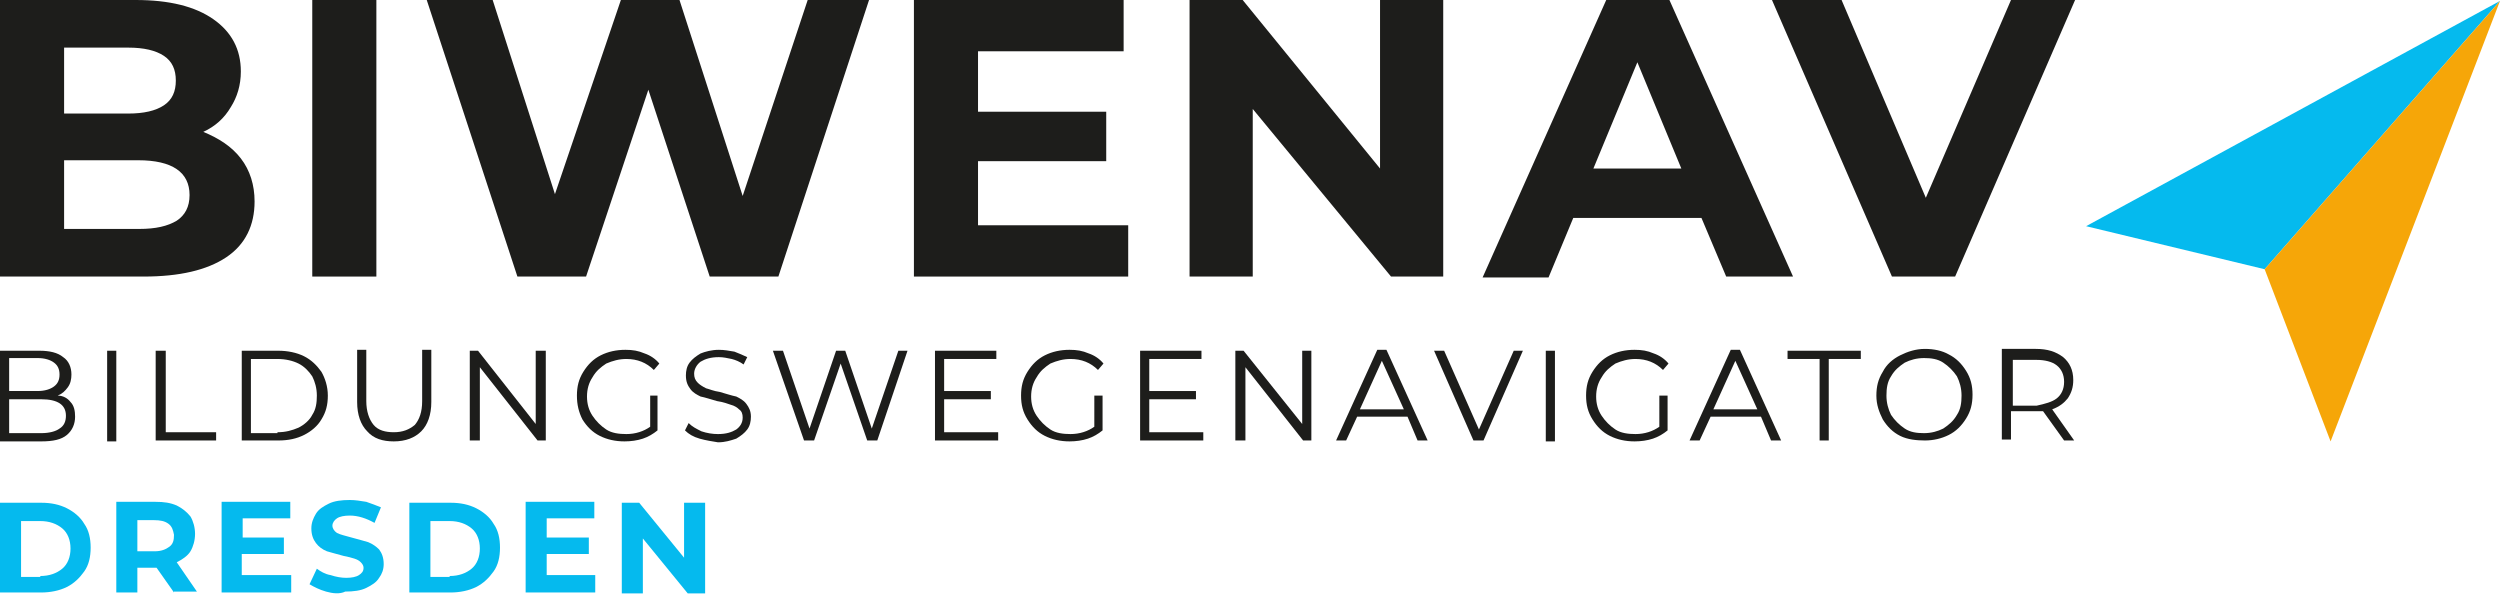
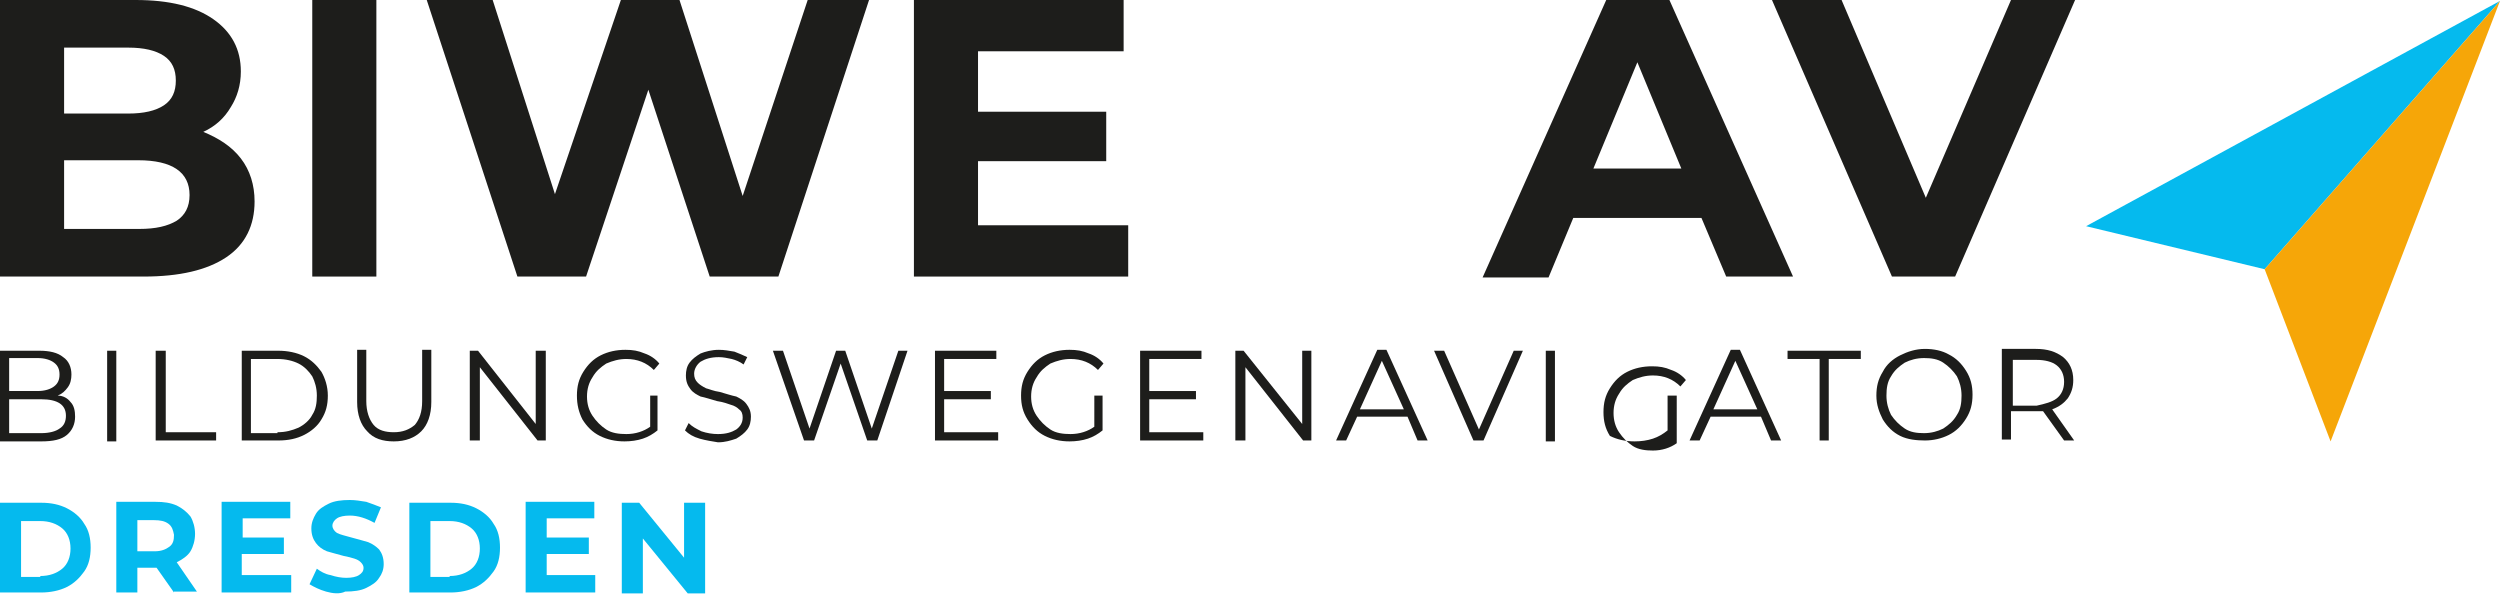
<svg xmlns="http://www.w3.org/2000/svg" version="1.1" id="Ebene_1" x="0px" y="0px" viewBox="0 0 273 64.9" style="enable-background:new 0 0 273 64.9;" xml:space="preserve">
  <style type="text/css"> .st0{fill:#05BAEE;} .st1{fill:#F6A608;} .st2{fill:#1D1D1B;} </style>
  <g>
    <g>
      <polygon class="st0" points="227.8,24.7 273,0.1 247.3,29.4 " />
      <polygon class="st1" points="247.3,29.4 254.5,48.2 273,0.1 " />
      <g>
        <path class="st2" d="M19.3,24.1c0.9-0.6,1.4-1.5,1.4-2.8c0-2.5-1.9-3.8-5.6-3.8H7V25h8.2C17,25,18.3,24.7,19.3,24.1 M7,5.3v7.1h7 c1.7,0,3-0.3,3.9-0.9c0.9-0.6,1.3-1.5,1.3-2.7c0-1.2-0.4-2.1-1.3-2.7c-0.9-0.6-2.2-0.9-3.9-0.9H7z M26.3,17.3 c1,1.3,1.5,2.9,1.5,4.7c0,2.6-1,4.7-3.1,6.1c-2.1,1.4-5.1,2.1-9,2.1H0V0h14.8c3.7,0,6.5,0.7,8.5,2.1c2,1.4,3,3.3,3,5.7 c0,1.5-0.4,2.8-1.1,3.9c-0.7,1.2-1.7,2.1-3,2.7C23.9,15.1,25.3,16,26.3,17.3" />
      </g>
      <rect x="34.1" y="0" class="st2" width="7" height="30.2" />
      <polygon class="st2" points="94.9,0 85,30.2 77.5,30.2 70.8,9.8 64,30.2 56.5,30.2 46.6,0 53.8,0 60.6,21.2 67.8,0 74.2,0 81.1,21.4 88.2,0 " />
      <polygon class="st2" points="123.2,24.6 123.2,30.2 99.8,30.2 99.8,0 122.7,0 122.7,5.6 106.8,5.6 106.8,12.2 120.8,12.2 120.8,17.6 106.8,17.6 106.8,24.6 " />
-       <polygon class="st2" points="157.6,0 157.6,30.2 151.9,30.2 136.8,11.9 136.8,30.2 129.9,30.2 129.9,0 135.7,0 150.7,18.4 150.7,0 " />
      <path class="st2" d="M183.6,18.4l-4.8-11.6L174,18.4H183.6z M185.8,23.8h-14l-2.7,6.5h-7.2L175.4,0h6.9l13.5,30.2h-7.3L185.8,23.8 z" />
      <polygon class="st2" points="226.6,0 213.5,30.2 206.6,30.2 193.5,0 201.1,0 210.3,21.6 219.6,0 " />
    </g>
    <g>
      <path class="st2" d="M6.5,46.8c0.5-0.3,0.7-0.8,0.7-1.4c0-1.2-0.9-1.8-2.7-1.8H1v3.7h3.5C5.4,47.3,6.1,47.1,6.5,46.8 M1,39.1v3.6 h3.1c0.8,0,1.4-0.2,1.8-0.5c0.4-0.3,0.6-0.7,0.6-1.3s-0.2-1-0.6-1.3c-0.4-0.3-1-0.5-1.8-0.5H1z M7.7,43.9c0.4,0.4,0.5,1,0.5,1.6 c0,0.8-0.3,1.5-0.9,2c-0.6,0.5-1.5,0.7-2.8,0.7H0v-9.9h4.3c1.1,0,2,0.2,2.6,0.7c0.6,0.4,0.9,1.1,0.9,1.9c0,0.5-0.1,1-0.4,1.4 c-0.3,0.4-0.6,0.7-1.1,0.9C6.9,43.2,7.4,43.5,7.7,43.9" />
    </g>
    <rect x="11.7" y="38.3" class="st2" width="1" height="9.9" />
    <polygon class="st2" points="17,38.3 18.1,38.3 18.1,47.2 23.6,47.2 23.6,48.1 17,48.1 " />
    <g>
      <path class="st2" d="M30.3,47.2c0.9,0,1.6-0.2,2.3-0.5c0.6-0.3,1.2-0.8,1.5-1.4c0.4-0.6,0.5-1.3,0.5-2.1c0-0.8-0.2-1.5-0.5-2.1 c-0.4-0.6-0.9-1.1-1.5-1.4c-0.6-0.3-1.4-0.5-2.3-0.5h-2.9v8.1H30.3z M26.4,38.3h4c1,0,2,0.2,2.8,0.6c0.8,0.4,1.4,1,1.9,1.7 c0.4,0.7,0.7,1.6,0.7,2.6c0,1-0.2,1.8-0.7,2.6c-0.4,0.7-1.1,1.3-1.9,1.7c-0.8,0.4-1.7,0.6-2.8,0.6h-4V38.3z" />
      <path class="st2" d="M40.1,47.1c-0.7-0.7-1.1-1.8-1.1-3.2v-5.7h1v5.6c0,1.1,0.3,2,0.8,2.6c0.5,0.6,1.3,0.8,2.2,0.8 c1,0,1.7-0.3,2.3-0.8c0.5-0.6,0.8-1.4,0.8-2.6v-5.6h1v5.7c0,1.4-0.4,2.5-1.1,3.2c-0.7,0.7-1.7,1.1-3,1.1 C41.8,48.2,40.8,47.9,40.1,47.1" />
    </g>
    <polygon class="st2" points="59.6,38.3 59.6,48.1 58.7,48.1 52.4,40.1 52.4,48.1 51.3,48.1 51.3,38.3 52.2,38.3 58.5,46.3 58.5,38.3 " />
    <g>
      <path class="st2" d="M70.8,43.2h1V47c-0.5,0.4-1,0.7-1.6,0.9c-0.6,0.2-1.3,0.3-2,0.3c-1,0-1.9-0.2-2.7-0.6c-0.8-0.4-1.4-1-1.9-1.8 C63.2,45,63,44.2,63,43.2c0-1,0.2-1.8,0.7-2.6c0.5-0.8,1.1-1.4,1.9-1.8c0.8-0.4,1.7-0.6,2.7-0.6c0.8,0,1.4,0.1,2.1,0.4 c0.6,0.2,1.2,0.6,1.6,1.1l-0.6,0.7c-0.8-0.8-1.8-1.2-3-1.2c-0.8,0-1.5,0.2-2.2,0.5c-0.6,0.4-1.1,0.8-1.5,1.5 c-0.4,0.6-0.6,1.3-0.6,2.1c0,0.8,0.2,1.5,0.6,2.1c0.4,0.6,0.9,1.1,1.5,1.5c0.6,0.4,1.4,0.5,2.2,0.5c1,0,1.9-0.3,2.6-0.8V43.2z" />
      <path class="st2" d="M76.4,47.9c-0.7-0.2-1.2-0.5-1.6-0.9l0.4-0.8c0.4,0.4,0.8,0.6,1.4,0.9c0.6,0.2,1.2,0.3,1.8,0.3 c0.9,0,1.5-0.2,2-0.5c0.4-0.3,0.7-0.7,0.7-1.3c0-0.4-0.1-0.7-0.4-0.9c-0.2-0.2-0.5-0.4-0.9-0.5c-0.3-0.1-0.8-0.3-1.5-0.4 c-0.7-0.2-1.3-0.4-1.8-0.5c-0.4-0.2-0.8-0.4-1.1-0.8c-0.3-0.4-0.5-0.8-0.5-1.5c0-0.5,0.1-1,0.4-1.4c0.3-0.4,0.7-0.7,1.2-1 c0.5-0.2,1.2-0.4,2-0.4c0.6,0,1.1,0.1,1.7,0.2c0.5,0.2,1,0.4,1.4,0.6l-0.4,0.8c-0.4-0.3-0.9-0.5-1.3-0.6c-0.5-0.1-0.9-0.2-1.4-0.2 c-0.9,0-1.5,0.2-2,0.5c-0.4,0.3-0.7,0.8-0.7,1.3c0,0.4,0.1,0.7,0.4,1c0.2,0.2,0.5,0.4,0.9,0.6c0.4,0.1,0.8,0.3,1.5,0.4 c0.7,0.2,1.3,0.4,1.8,0.5c0.4,0.2,0.8,0.4,1.1,0.8c0.3,0.4,0.5,0.8,0.5,1.4c0,0.5-0.1,1-0.4,1.4c-0.3,0.4-0.7,0.7-1.2,1 c-0.6,0.2-1.2,0.4-2,0.4C77.8,48.2,77.1,48.1,76.4,47.9" />
    </g>
    <polygon class="st2" points="99.1,38.3 95.8,48.1 94.7,48.1 91.8,39.7 88.9,48.1 87.8,48.1 84.4,38.3 85.5,38.3 88.4,46.8 91.3,38.3 92.3,38.3 95.2,46.8 98.1,38.3 " />
    <polygon class="st2" points="109,47.2 109,48.1 102.1,48.1 102.1,38.3 108.8,38.3 108.8,39.2 103.1,39.2 103.1,42.7 108.2,42.7 108.2,43.6 103.1,43.6 103.1,47.2 " />
    <g>
      <path class="st2" d="M119.4,43.2h1V47c-0.5,0.4-1,0.7-1.6,0.9c-0.6,0.2-1.3,0.3-2,0.3c-1,0-1.9-0.2-2.7-0.6 c-0.8-0.4-1.4-1-1.9-1.8c-0.5-0.8-0.7-1.6-0.7-2.6c0-1,0.2-1.8,0.7-2.6c0.5-0.8,1.1-1.4,1.9-1.8c0.8-0.4,1.7-0.6,2.7-0.6 c0.8,0,1.4,0.1,2.1,0.4c0.6,0.2,1.2,0.6,1.6,1.1l-0.6,0.7c-0.8-0.8-1.8-1.2-3-1.2c-0.8,0-1.5,0.2-2.2,0.5 c-0.6,0.4-1.1,0.8-1.5,1.5c-0.4,0.6-0.6,1.3-0.6,2.1c0,0.8,0.2,1.5,0.6,2.1c0.4,0.6,0.9,1.1,1.5,1.5c0.6,0.4,1.4,0.5,2.2,0.5 c1,0,1.9-0.3,2.6-0.8V43.2z" />
    </g>
    <polygon class="st2" points="131.4,47.2 131.4,48.1 124.5,48.1 124.5,38.3 131.2,38.3 131.2,39.2 125.5,39.2 125.5,42.7 130.6,42.7 130.6,43.6 125.5,43.6 125.5,47.2 " />
    <polygon class="st2" points="143.2,38.3 143.2,48.1 142.3,48.1 136,40.1 136,48.1 134.9,48.1 134.9,38.3 135.8,38.3 142.2,46.3 142.2,38.3 " />
    <path class="st2" d="M153.3,44.7l-2.4-5.3l-2.4,5.3H153.3z M153.7,45.5h-5.5l-1.2,2.6h-1.1l4.5-9.9h1l4.5,9.9h-1.1L153.7,45.5z" />
    <polygon class="st2" points="166.3,38.3 162,48.1 160.9,48.1 156.6,38.3 157.7,38.3 161.5,46.9 165.3,38.3 " />
    <rect x="168.8" y="38.3" class="st2" width="1" height="9.9" />
    <g>
-       <path class="st2" d="M181.1,43.2h1V47c-0.5,0.4-1,0.7-1.6,0.9c-0.6,0.2-1.3,0.3-2,0.3c-1,0-1.9-0.2-2.7-0.6 c-0.8-0.4-1.4-1-1.9-1.8c-0.5-0.8-0.7-1.6-0.7-2.6c0-1,0.2-1.8,0.7-2.6c0.5-0.8,1.1-1.4,1.9-1.8c0.8-0.4,1.7-0.6,2.7-0.6 c0.8,0,1.4,0.1,2.1,0.4c0.6,0.2,1.2,0.6,1.6,1.1l-0.6,0.7c-0.8-0.8-1.8-1.2-3-1.2c-0.8,0-1.5,0.2-2.2,0.5 c-0.6,0.4-1.1,0.8-1.5,1.5c-0.4,0.6-0.6,1.3-0.6,2.1c0,0.8,0.2,1.5,0.6,2.1c0.4,0.6,0.9,1.1,1.5,1.5c0.6,0.4,1.4,0.5,2.2,0.5 c1,0,1.9-0.3,2.6-0.8V43.2z" />
+       <path class="st2" d="M181.1,43.2h1V47c-0.5,0.4-1,0.7-1.6,0.9c-0.6,0.2-1.3,0.3-2,0.3c-1,0-1.9-0.2-2.7-0.6 c-0.5-0.8-0.7-1.6-0.7-2.6c0-1,0.2-1.8,0.7-2.6c0.5-0.8,1.1-1.4,1.9-1.8c0.8-0.4,1.7-0.6,2.7-0.6 c0.8,0,1.4,0.1,2.1,0.4c0.6,0.2,1.2,0.6,1.6,1.1l-0.6,0.7c-0.8-0.8-1.8-1.2-3-1.2c-0.8,0-1.5,0.2-2.2,0.5 c-0.6,0.4-1.1,0.8-1.5,1.5c-0.4,0.6-0.6,1.3-0.6,2.1c0,0.8,0.2,1.5,0.6,2.1c0.4,0.6,0.9,1.1,1.5,1.5c0.6,0.4,1.4,0.5,2.2,0.5 c1,0,1.9-0.3,2.6-0.8V43.2z" />
    </g>
    <path class="st2" d="M191.9,44.7l-2.4-5.3l-2.4,5.3H191.9z M192.3,45.5h-5.5l-1.2,2.6h-1.1l4.5-9.9h1l4.5,9.9h-1.1L192.3,45.5z" />
    <polygon class="st2" points="198.7,39.2 195.2,39.2 195.2,38.3 203.2,38.3 203.2,39.2 199.7,39.2 199.7,48.1 198.7,48.1 " />
    <g>
      <path class="st2" d="M212.2,46.8c0.6-0.4,1.1-0.8,1.5-1.5c0.4-0.6,0.5-1.3,0.5-2.1c0-0.8-0.2-1.5-0.5-2.1 c-0.4-0.6-0.9-1.1-1.5-1.5c-0.6-0.4-1.3-0.5-2.1-0.5c-0.8,0-1.5,0.2-2.1,0.5c-0.6,0.4-1.1,0.8-1.5,1.5c-0.4,0.6-0.5,1.3-0.5,2.1 c0,0.8,0.2,1.5,0.5,2.1c0.4,0.6,0.9,1.1,1.5,1.5c0.6,0.4,1.3,0.5,2.1,0.5C210.9,47.3,211.6,47.1,212.2,46.8 M207.5,47.6 c-0.8-0.4-1.4-1-1.9-1.8c-0.4-0.8-0.7-1.6-0.7-2.6c0-1,0.2-1.8,0.7-2.6c0.4-0.8,1.1-1.4,1.9-1.8c0.8-0.4,1.7-0.7,2.7-0.7 s1.9,0.2,2.6,0.6c0.8,0.4,1.4,1,1.9,1.8c0.5,0.8,0.7,1.6,0.7,2.6c0,1-0.2,1.8-0.7,2.6c-0.5,0.8-1.1,1.4-1.9,1.8 c-0.8,0.4-1.7,0.6-2.6,0.6S208.3,48,207.5,47.6" />
      <path class="st2" d="M224.6,43.5c0.5-0.4,0.8-1,0.8-1.8c0-0.8-0.3-1.4-0.8-1.8c-0.5-0.4-1.3-0.6-2.2-0.6h-2.6v5h2.6 C223.3,44.1,224.1,43.9,224.6,43.5 M225.4,48.1l-2.3-3.2c-0.3,0-0.5,0-0.8,0h-2.7v3.1h-1v-9.9h3.7c1.3,0,2.2,0.3,3,0.9 c0.7,0.6,1.1,1.4,1.1,2.5c0,0.8-0.2,1.4-0.6,2c-0.4,0.5-0.9,0.9-1.7,1.2l2.4,3.4H225.4z" />
    </g>
    <g>
      <path class="st0" d="M0,54.9h4.5c1.1,0,2,0.2,2.8,0.6c0.8,0.4,1.5,1,1.9,1.7c0.5,0.7,0.7,1.6,0.7,2.6c0,1-0.2,1.9-0.7,2.6 c-0.5,0.7-1.1,1.3-1.9,1.7s-1.8,0.6-2.8,0.6H0V54.9z M4.4,62.9c1,0,1.8-0.3,2.4-0.8c0.6-0.5,0.9-1.3,0.9-2.2 c0-0.9-0.3-1.7-0.9-2.2c-0.6-0.5-1.4-0.8-2.4-0.8H2.3v6.1H4.4z" />
      <path class="st0" d="M19,64.7L17.1,62H17h-2v2.7h-2.3v-9.9H17c0.9,0,1.6,0.1,2.3,0.4c0.6,0.3,1.1,0.7,1.5,1.2 c0.3,0.5,0.5,1.2,0.5,1.9s-0.2,1.4-0.5,1.9s-0.9,0.9-1.5,1.2l2.2,3.2H19z M18.4,57.2c-0.4-0.3-0.9-0.4-1.6-0.4H15v3.4h1.9 c0.7,0,1.2-0.2,1.6-0.5s0.5-0.7,0.5-1.3C18.9,57.9,18.8,57.5,18.4,57.2z" />
      <path class="st0" d="M31.8,62.9v1.8h-7.6v-9.9h7.5v1.8h-5.2v2.1H31v1.8h-4.6v2.3H31.8z" />
      <path class="st0" d="M35.6,64.6c-0.7-0.2-1.3-0.5-1.8-0.8l0.8-1.7c0.4,0.3,0.9,0.6,1.5,0.7c0.6,0.2,1.2,0.3,1.7,0.3 c0.6,0,1.1-0.1,1.4-0.3c0.3-0.2,0.5-0.4,0.5-0.8c0-0.2-0.1-0.4-0.3-0.6c-0.2-0.2-0.4-0.3-0.7-0.4c-0.3-0.1-0.7-0.2-1.2-0.3 c-0.8-0.2-1.4-0.4-1.8-0.5c-0.5-0.2-0.9-0.5-1.2-0.9c-0.3-0.4-0.5-0.9-0.5-1.6c0-0.6,0.2-1.1,0.5-1.6c0.3-0.5,0.8-0.8,1.4-1.1 c0.6-0.3,1.4-0.4,2.3-0.4c0.6,0,1.2,0.1,1.8,0.2c0.6,0.2,1.1,0.4,1.6,0.6l-0.7,1.7c-0.9-0.5-1.8-0.8-2.7-0.8 c-0.6,0-1.1,0.1-1.4,0.3s-0.5,0.5-0.5,0.8c0,0.3,0.2,0.6,0.5,0.8c0.4,0.2,0.9,0.3,1.6,0.5c0.8,0.2,1.4,0.4,1.8,0.5 c0.5,0.2,0.9,0.5,1.2,0.8c0.3,0.4,0.5,0.9,0.5,1.6c0,0.6-0.2,1.1-0.5,1.5c-0.3,0.5-0.8,0.8-1.4,1.1c-0.6,0.3-1.4,0.4-2.3,0.4 C37.1,64.9,36.3,64.8,35.6,64.6z" />
      <path class="st0" d="M44.7,54.9h4.5c1.1,0,2,0.2,2.8,0.6c0.8,0.4,1.5,1,1.9,1.7c0.5,0.7,0.7,1.6,0.7,2.6c0,1-0.2,1.9-0.7,2.6 c-0.5,0.7-1.1,1.3-1.9,1.7c-0.8,0.4-1.8,0.6-2.8,0.6h-4.5V54.9z M49.1,62.9c1,0,1.8-0.3,2.4-0.8c0.6-0.5,0.9-1.3,0.9-2.2 c0-0.9-0.3-1.7-0.9-2.2c-0.6-0.5-1.4-0.8-2.4-0.8H47v6.1H49.1z" />
      <path class="st0" d="M65,62.9v1.8h-7.6v-9.9h7.5v1.8h-5.2v2.1h4.6v1.8h-4.6v2.3H65z" />
      <path class="st0" d="M77,54.9v9.9h-1.9l-4.9-6v6h-2.3v-9.9h1.9l4.9,6v-6H77z" />
    </g>
  </g>
</svg>